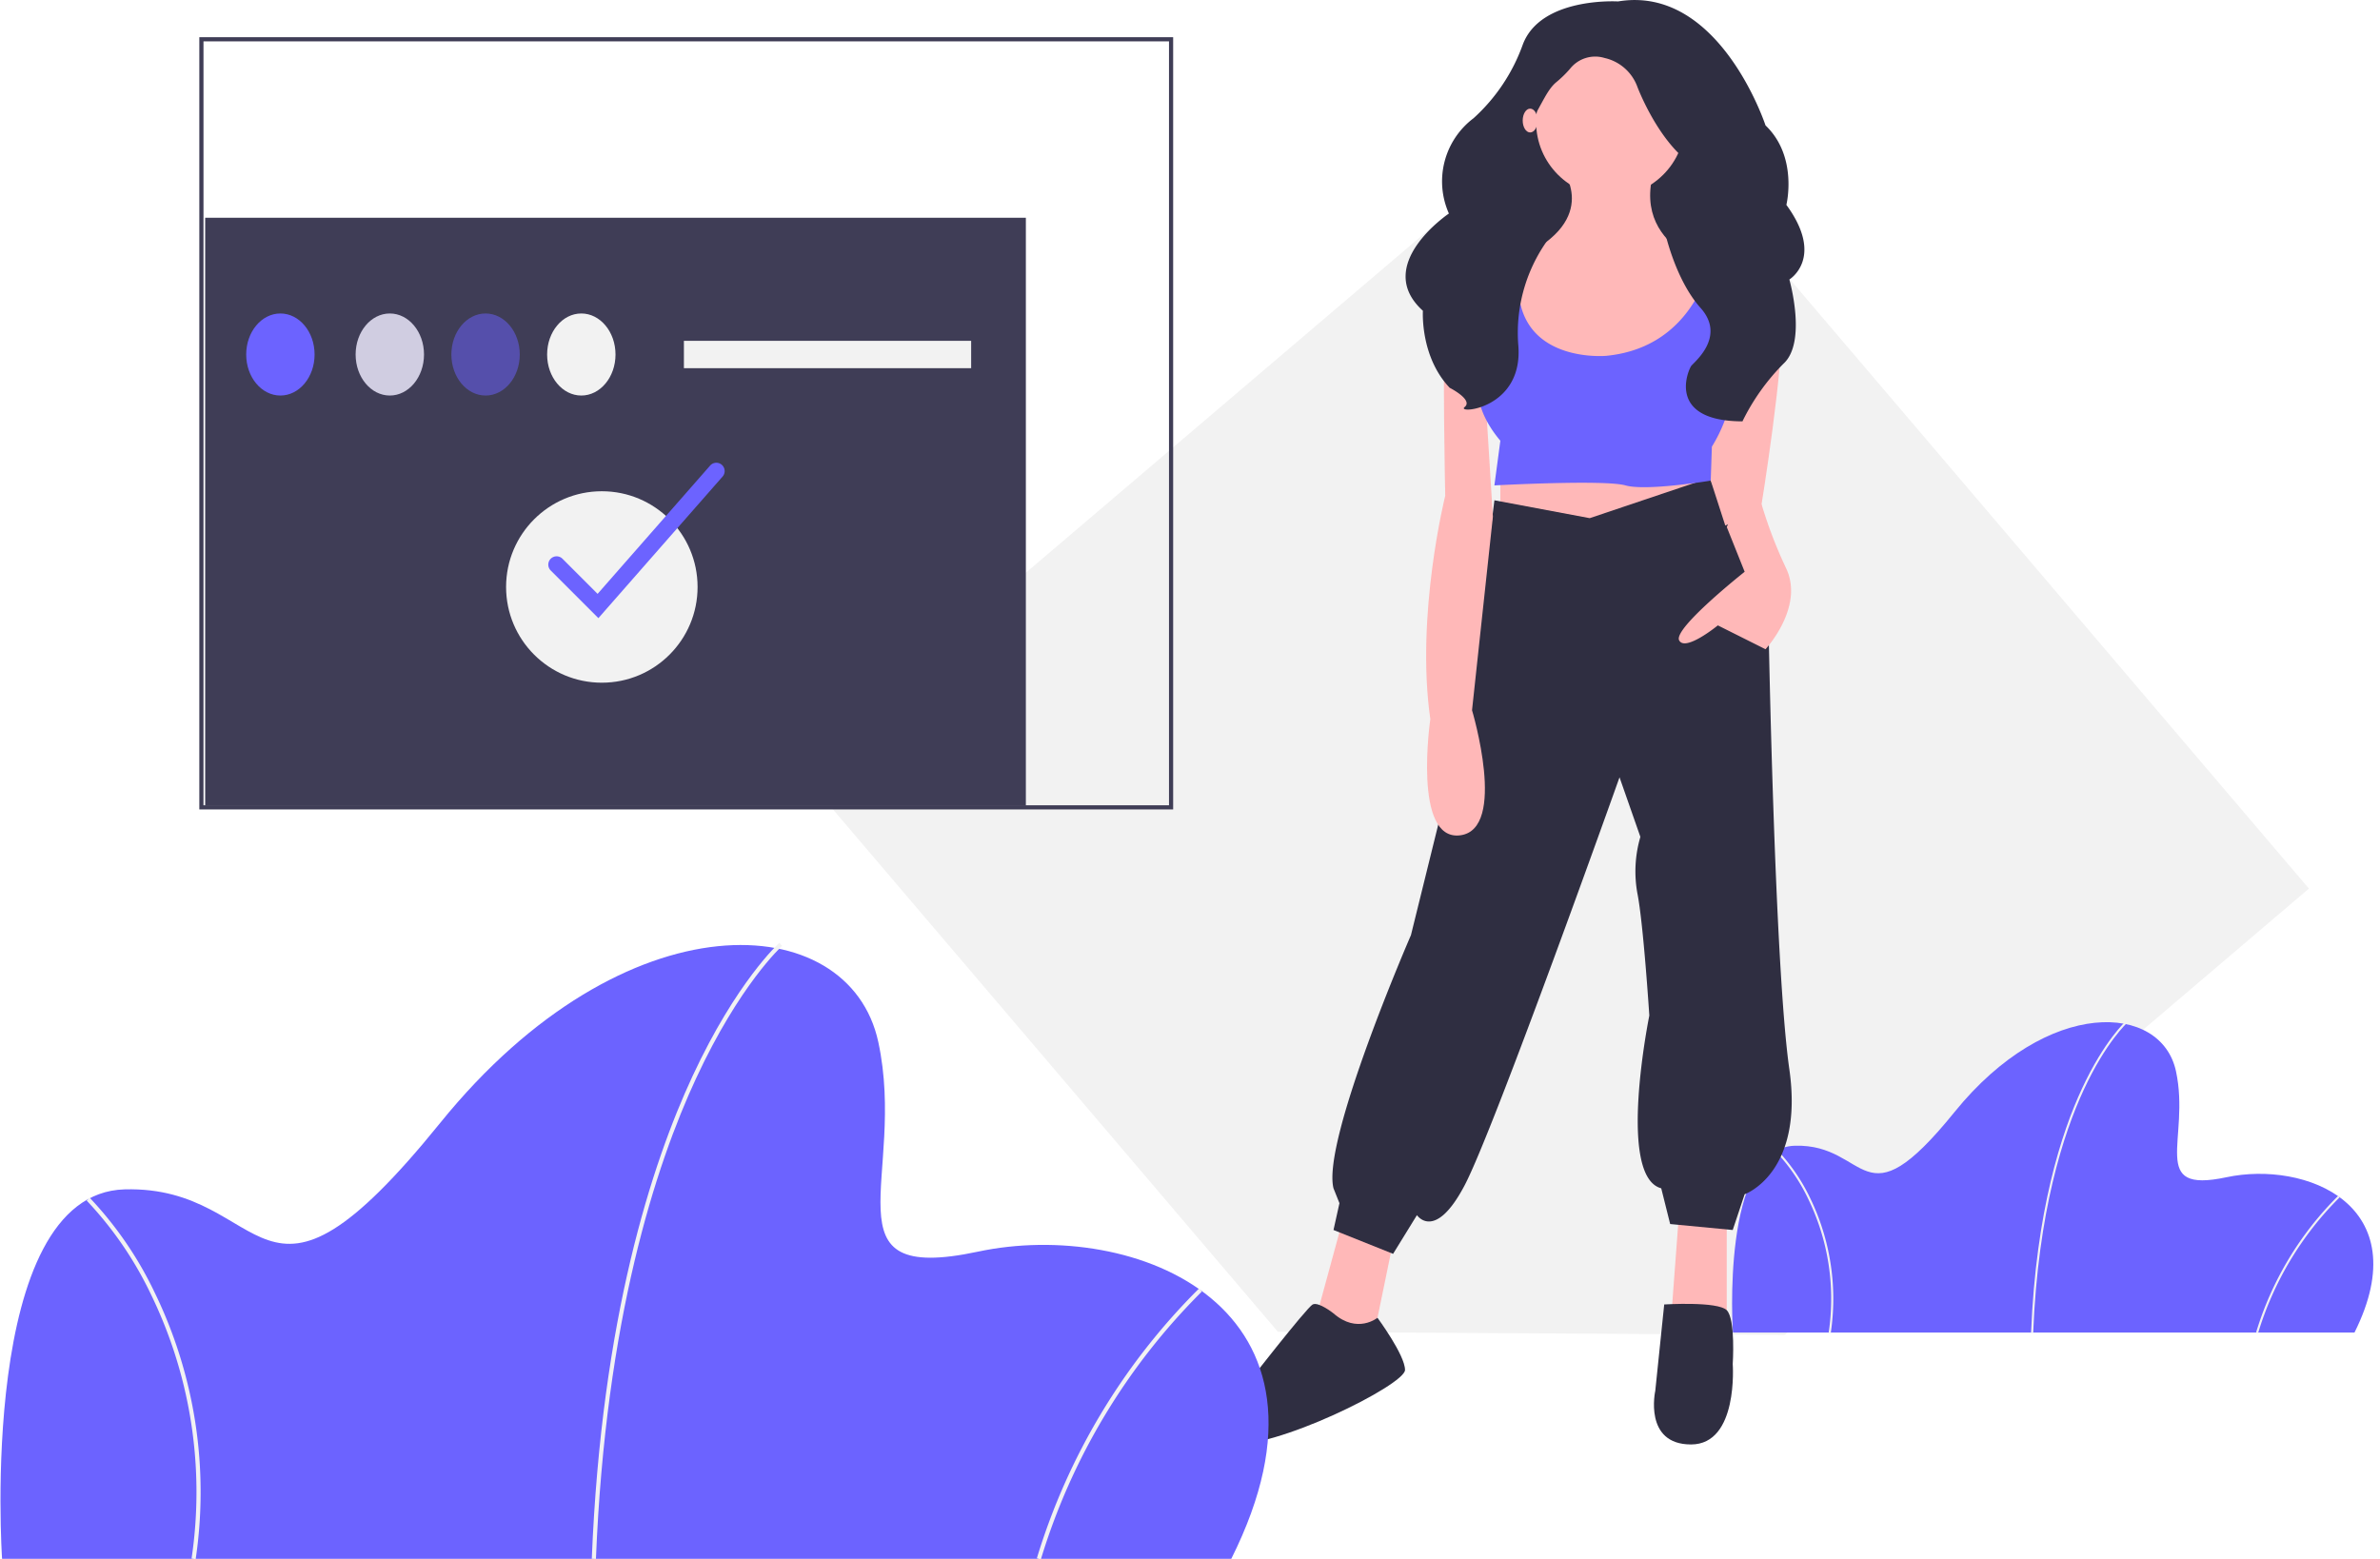
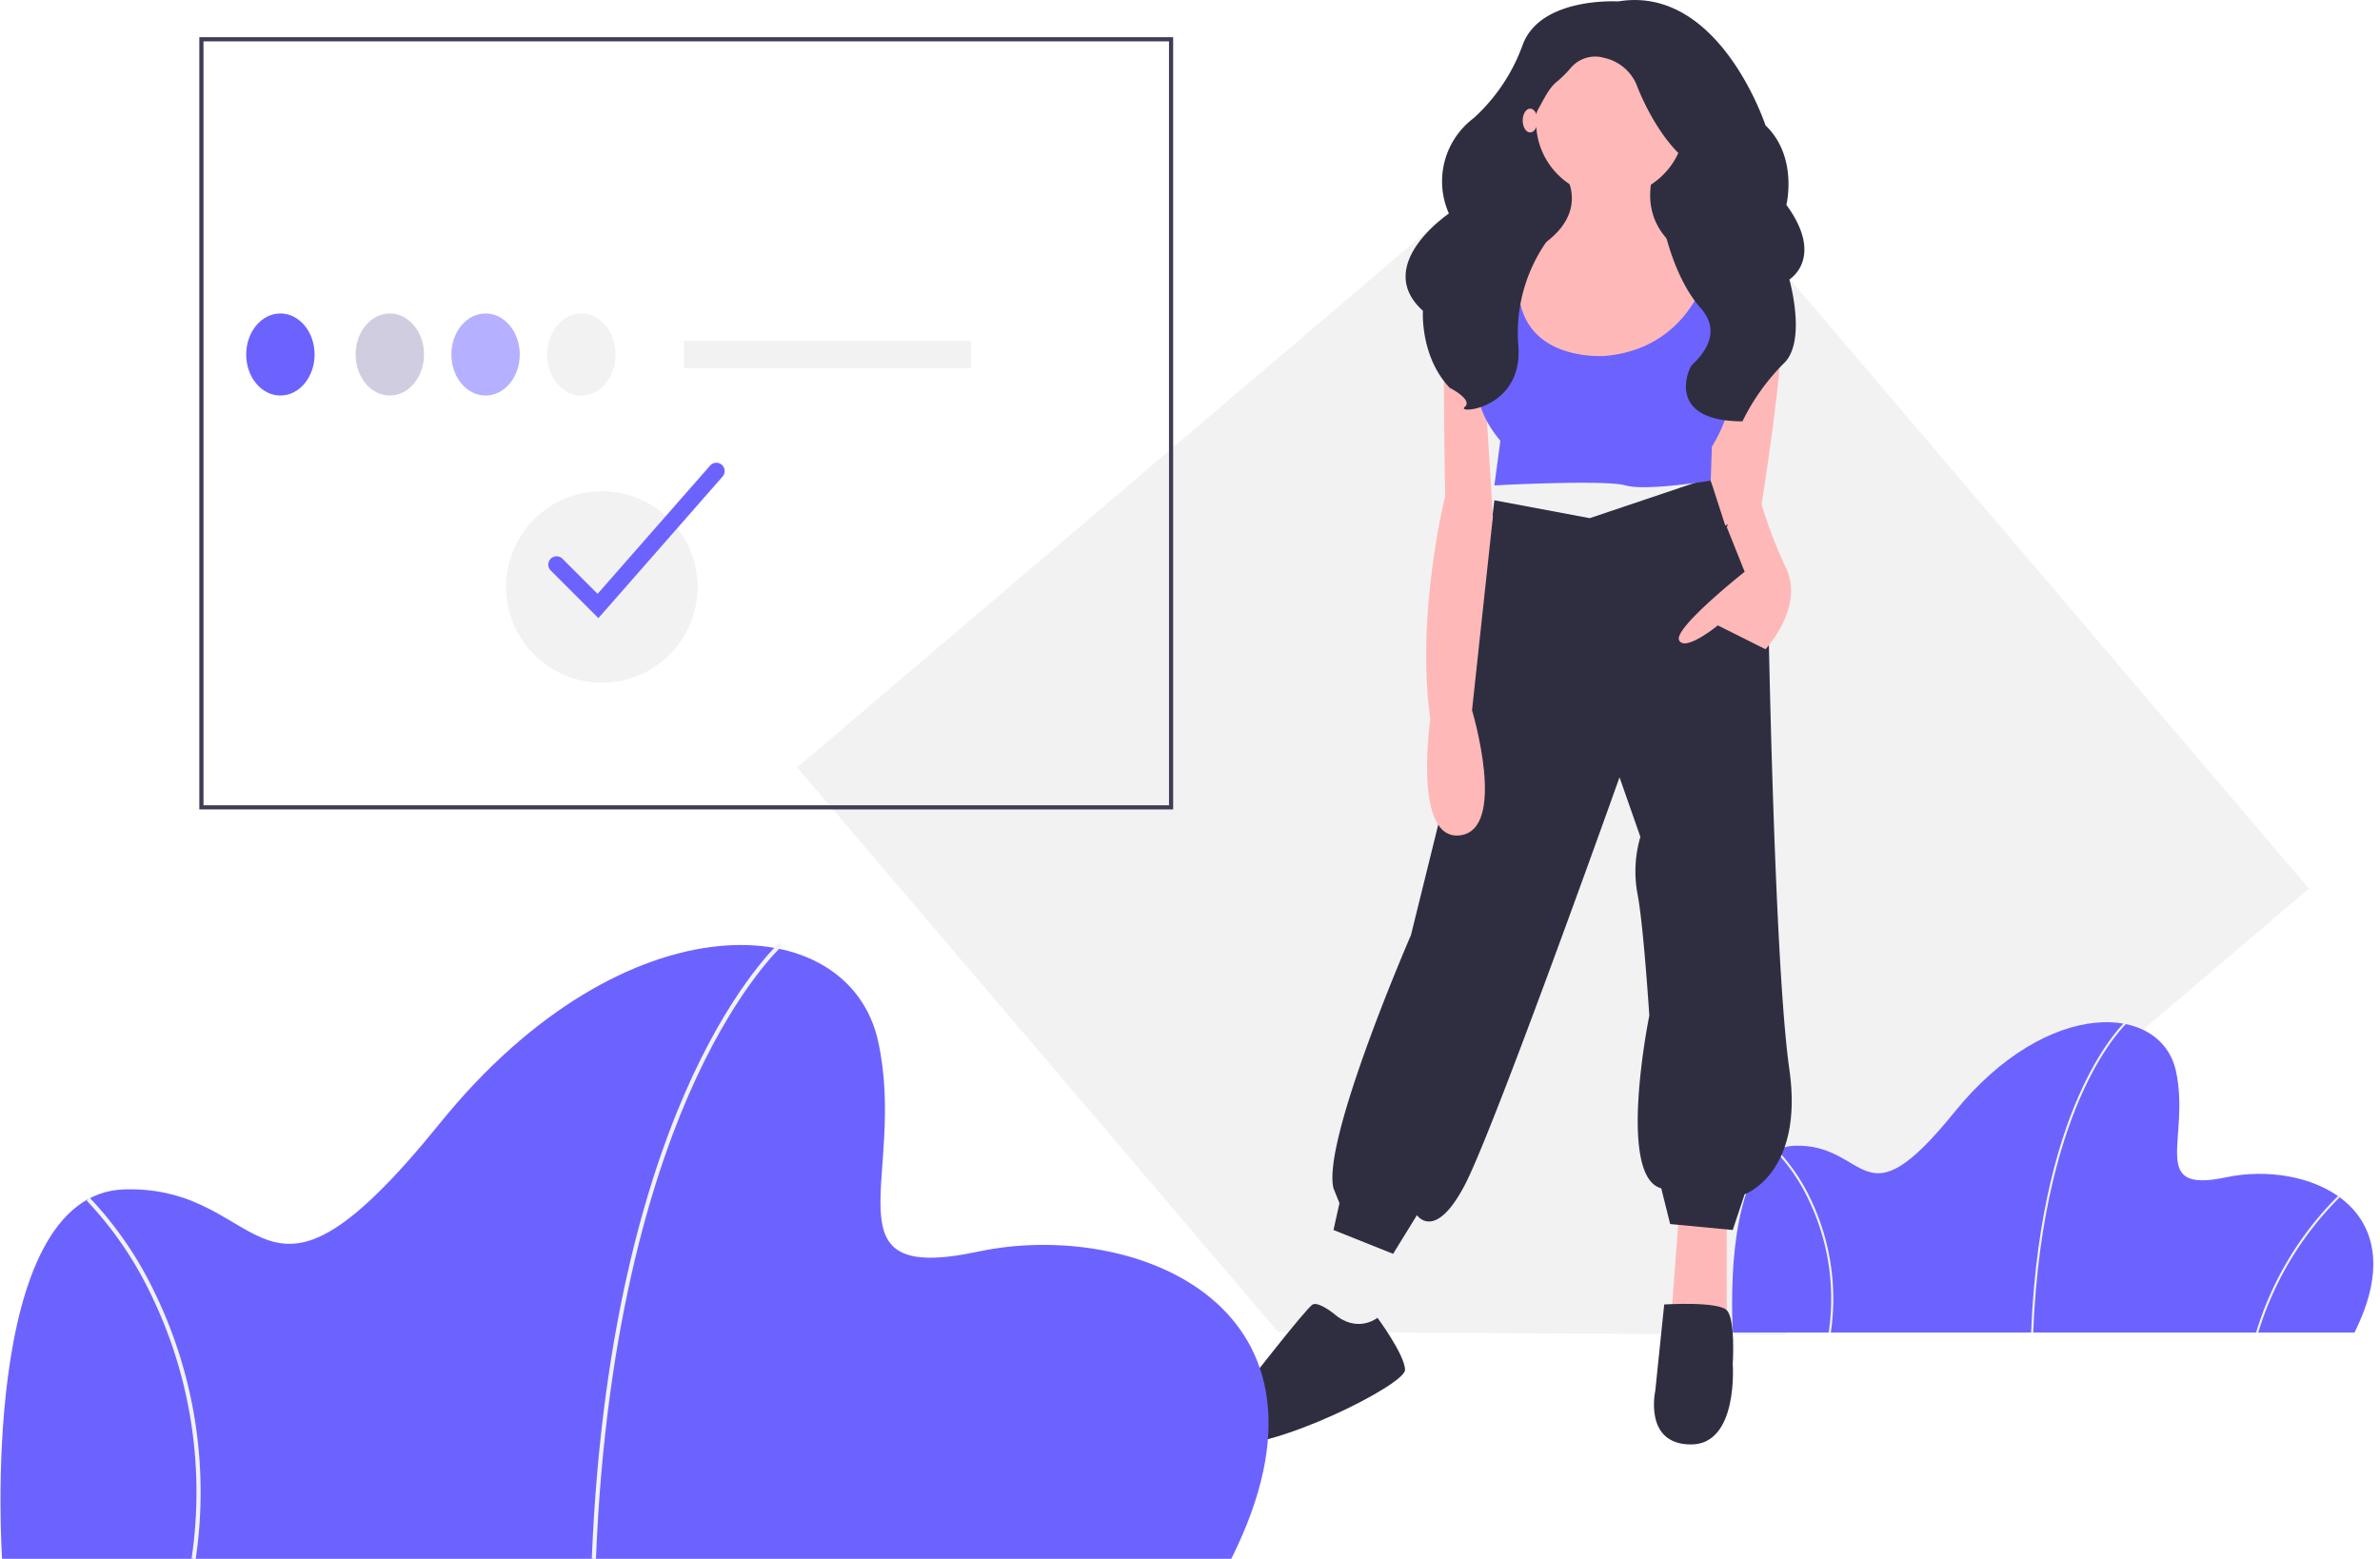
<svg xmlns="http://www.w3.org/2000/svg" width="269.224" height="176.442" viewBox="0 0 269.224 176.442">
  <g id="Group_13635" data-name="Group 13635" transform="translate(-281.389 -1884.279)">
    <path id="Path_5396" data-name="Path 5396" d="M554.957,127.2,506.3,168.633,495.657,177.7l-29.789-.182-25.423-.155-2.112-.012-5.159-6.06L412.662,147.2l-10.3-12.094-3.1-3.635-2.24-2.631-4.991-5.862-8.081-9.489,8.184-6.968,7.816-6.656,5.618-4.784,70.739-60.234Z" transform="translate(-12.385 1857.618)" fill="#f2f2f2" />
-     <rect id="Rectangle_8898" data-name="Rectangle 8898" width="92.836" height="66.532" transform="translate(304.598 1908.917)" fill="#3f3d56" />
    <rect id="Rectangle_8899" data-name="Rectangle 8899" width="88.194" transform="translate(417.548 2048.171)" fill="#3f3d56" />
    <path id="Path_5397" data-name="Path 5397" d="M932.586,601.552H862.274s-1.425-20.9,7.007-21.141,7.483,9.264,18.053-3.8,23.4-12.352,25.061-4.632-3.207,13.9,5.7,12S939.831,587.062,932.586,601.552Z" transform="translate(-384.861 1433.503)" fill="#6c63ff" />
    <path id="Path_5398" data-name="Path 5398" d="M1006.421,601.157l-.237-.009c.553-13.763,3.436-22.606,5.756-27.6,2.52-5.423,4.948-7.619,4.972-7.64l.158.177c-.024.021-2.423,2.195-4.923,7.581C1009.839,578.639,1006.972,587.446,1006.421,601.157Z" transform="translate(-495.039 1433.902)" fill="#f2f2f2" />
    <path id="Path_5399" data-name="Path 5399" d="M1114.795,665.609l-.228-.066a36.847,36.847,0,0,1,9.277-15.434l.16.176A36.6,36.6,0,0,0,1114.795,665.609Z" transform="translate(-577.965 1369.478)" fill="#f2f2f2" />
    <path id="Path_5400" data-name="Path 5400" d="M889.41,648.651l-.235-.033a25.871,25.871,0,0,0-2.327-15.122,20.82,20.82,0,0,0-3.672-5.359l.164-.171a21.086,21.086,0,0,1,3.721,5.425A26.108,26.108,0,0,1,889.41,648.651Z" transform="translate(-400.923 1386.42)" fill="#f2f2f2" />
    <rect id="Rectangle_8900" data-name="Rectangle 8900" width="258.393" transform="translate(292.219 2035.793)" fill="#3f3d56" />
    <rect id="Rectangle_8901" data-name="Rectangle 8901" width="22.242" height="27.634" transform="translate(451.615 1893.537)" fill="#2f2e41" />
-     <path id="Path_5401" data-name="Path 5401" d="M636.66,588.213l-3.033,11.121,5.055,3.707,1.348-1.011,2.359-11.458Z" transform="translate(-203.412 1434.226)" fill="#ffb8b8" />
    <path id="Path_5402" data-name="Path 5402" d="M805.376,583.909l-1.011,13.48h6.4V584.92Z" transform="translate(-334.047 1437.519)" fill="#ffb8b8" />
-     <path id="Path_5403" data-name="Path 5403" d="M722.583,220.912V229l12.469,2.022,10.784-4.381-2.022-5.055Z" transform="translate(-271.474 1715.255)" fill="#ffb8b8" />
    <path id="Path_5404" data-name="Path 5404" d="M698.815,308.744l-10.784-2.022-2.7,21.9-6.74,27.3s-10.11,23.253-8.762,28.645l.674,1.685-.674,3.033,6.74,2.7,2.7-4.381s2.022,3.033,5.392-3.37,17.524-46.169,17.524-46.169l2.359,6.74a13.889,13.889,0,0,0-.337,6.4c.674,3.37,1.348,13.817,1.348,13.817s-3.707,18.2,1.348,19.546l1.011,4.044,7.077.674,1.348-4.044s6.74-2.359,5.055-14.154-2.359-50.55-2.359-50.55L712.4,304.17Z" transform="translate(-237.596 1634.163)" fill="#2f2e41" />
    <path id="Path_5405" data-name="Path 5405" d="M624.315,703.26s-1.685-1.348-2.359-1.011-7.751,9.436-7.751,9.436-7.414,5.729-2.022,6.4,20.22-6.74,20.22-8.425-3.116-5.905-3.116-5.905S627.011,705.619,624.315,703.26Z" transform="translate(-192.078 1329.626)" fill="#2f2e41" />
    <path id="Path_5406" data-name="Path 5406" d="M825.714,702.206s6.066-.377,7.077.654.674,6.086.674,6.086.674,9.1-4.718,9.1-4.044-6.066-4.044-6.066Z" transform="translate(-356.07 1329.668)" fill="#2f2e41" />
    <circle id="Ellipse_144" data-name="Ellipse 144" cx="8.425" cy="8.425" r="8.425" transform="translate(455.153 1889.661)" fill="#ffb8b8" />
    <path id="Path_5407" data-name="Path 5407" d="M755,155.06s4.718,5.729-4.718,10.11,6.74,22.579,6.74,22.579,18.872-7.077,17.187-20.894c0,0-11.458-2.022-8.762-11.458Z" transform="translate(-296.982 1748.25)" fill="#ffb8b8" />
    <path id="Path_5408" data-name="Path 5408" d="M725.1,196.479s-7.751-1.011-8.088,5.392,0,21.9,0,21.9-3.37,13.48-1.685,25.275c0,0-2.022,13.817,3.37,13.143s1.348-14.154,1.348-14.154l2.359-21.9L721.4,209.959l4.381-9.773Z" transform="translate(-272.14 1716.604)" fill="#ffb8b8" />
    <path id="Path_5409" data-name="Path 5409" d="M845.55,203.006s7.349-.141,7.686,5.251-2.359,21.9-2.359,21.9l-4.044,2.022-3.707-11.458Z" transform="translate(-370.281 1711.566)" fill="#ffb8b8" />
    <path id="Path_5410" data-name="Path 5410" d="M842.606,317.869l-.674,1.685,2.022,5.055s-8.088,6.4-7.414,7.751,4.381-1.685,4.381-1.685l5.392,2.7s4.381-4.718,2.359-9.1a50.81,50.81,0,0,1-2.8-7.291S842.942,316.858,842.606,317.869Z" transform="translate(-365.21 1624.364)" fill="#ffb8b8" />
    <path id="Path_5411" data-name="Path 5411" d="M742.5,191.647l-1.011,11.121s-4.718,4.718.674,11.121l-.674,5.055s12.469-.674,14.828,0,9.644-.543,9.644-.543l.129-3.838a17.32,17.32,0,0,0,2.359-11.795c-1.011-7.077,0-9.436,0-9.436l-2.359-.337s-1.516,10.278-11.964,11.289c0,0-12.974,1.179-9.267-12.637Z" transform="translate(-291.055 1720.257)" fill="#6c63ff" />
    <path id="Path_5412" data-name="Path 5412" d="M728.977,74.2s-8.762-.543-10.784,4.905a20.608,20.608,0,0,1-5.56,8.309A8.944,8.944,0,0,0,709.845,98.2s-8.671,5.827-2.942,11c0,0-.337,5.176,3.033,8.718,0,0,2.7,1.362,1.685,2.179s6.74.272,6.066-7.083a17.988,17.988,0,0,1,3.875-12.537s-4.381-9.537-2.359-12.806c1.228-1.985,1.755-3.465,2.774-4.322a12.787,12.787,0,0,0,1.573-1.535A3.63,3.63,0,0,1,727.46,80.6a5.149,5.149,0,0,1,3.707,3.269s2.191,5.857,5.9,8.582-2.865,7.492-2.865,7.492,1.142,5.613,4.11,8.936-.855,6.22-1.077,6.592c-.505.85-2.524,6.218,5.815,6.242a24.555,24.555,0,0,1,4.632-6.515c2.7-2.452.674-9.535.674-9.535s4.044-2.452-.337-8.445c0,0,1.348-5.449-2.359-8.99C745.658,88.228,740.435,72.29,728.977,74.2Z" transform="translate(-264.556 1810.241)" fill="#2f2e41" />
    <ellipse id="Ellipse_145" data-name="Ellipse 145" cx="0.842" cy="1.348" rx="0.842" ry="1.348" transform="translate(453.636 1896.57)" fill="#ffb8b8" />
    <path id="Path_5413" data-name="Path 5413" d="M167.463,598.7H28.414S25.6,557.366,42.272,556.9s14.8,18.321,35.7-7.516,46.271-24.428,49.56-9.16-6.342,27.481,11.274,23.723S181.791,570.049,167.463,598.7Z" transform="translate(253.209 1461.952)" fill="#6c63ff" />
    <path id="Path_5414" data-name="Path 5414" d="M313.478,597.924l-.469-.019c1.094-27.217,6.795-44.7,11.384-54.582,4.983-10.725,9.784-15.066,9.832-15.109l.312.351c-.047.042-4.793,4.341-9.736,14.993C320.238,553.393,314.569,570.809,313.478,597.924Z" transform="translate(35.323 1462.742)" fill="#f2f2f2" />
-     <path id="Path_5415" data-name="Path 5415" d="M527.8,725.385l-.451-.131a72.87,72.87,0,0,1,18.346-30.523l.316.348A72.376,72.376,0,0,0,527.8,725.385Z" transform="translate(-128.671 1335.337)" fill="#f2f2f2" />
    <path id="Path_5416" data-name="Path 5416" d="M82.078,691.848l-.465-.065a51.162,51.162,0,0,0-4.6-29.9,41.176,41.176,0,0,0-7.263-10.6l.325-.339a41.693,41.693,0,0,1,7.359,10.729A51.632,51.632,0,0,1,82.078,691.848Z" transform="translate(221.446 1368.84)" fill="#f2f2f2" />
    <rect id="Rectangle_8902" data-name="Rectangle 8902" width="196.502" transform="translate(281.389 2060.549)" fill="#3f3d56" />
    <path id="Path_5417" data-name="Path 5417" d="M234.159,179.337H124V91.962H234.159Zm-109.689-.47H233.689V92.432H124.47Z" transform="translate(179.937 1796.527)" fill="#3f3d56" />
    <ellipse id="Ellipse_146" data-name="Ellipse 146" cx="3.868" cy="4.642" rx="3.868" ry="4.642" transform="translate(309.239 1919.748)" fill="#6c63ff" />
    <ellipse id="Ellipse_147" data-name="Ellipse 147" cx="3.868" cy="4.642" rx="3.868" ry="4.642" transform="translate(321.617 1919.748)" fill="#d0cde1" />
    <ellipse id="Ellipse_148" data-name="Ellipse 148" cx="3.868" cy="4.642" rx="3.868" ry="4.642" transform="translate(332.448 1919.748)" fill="#6c63ff" opacity="0.5" />
    <ellipse id="Ellipse_149" data-name="Ellipse 149" cx="3.868" cy="4.642" rx="3.868" ry="4.642" transform="translate(343.279 1919.748)" fill="#f2f2f2" />
    <rect id="Rectangle_8903" data-name="Rectangle 8903" width="32.493" height="3.095" transform="translate(358.752 1922.843)" fill="#f2f2f2" />
    <circle id="Ellipse_150" data-name="Ellipse 150" cx="10.831" cy="10.831" r="10.831" transform="translate(338.637 1939.862)" fill="#f2f2f2" />
    <path id="Path_5418" data-name="Path 5418" d="M297.682,314.542l-5.407-5.407a.94.94,0,0,1,1.329-1.329l3.988,3.988,12.727-14.513a.939.939,0,0,1,1.413,1.239Z" transform="translate(51.397 1639.678)" fill="#6c63ff" />
  </g>
</svg>